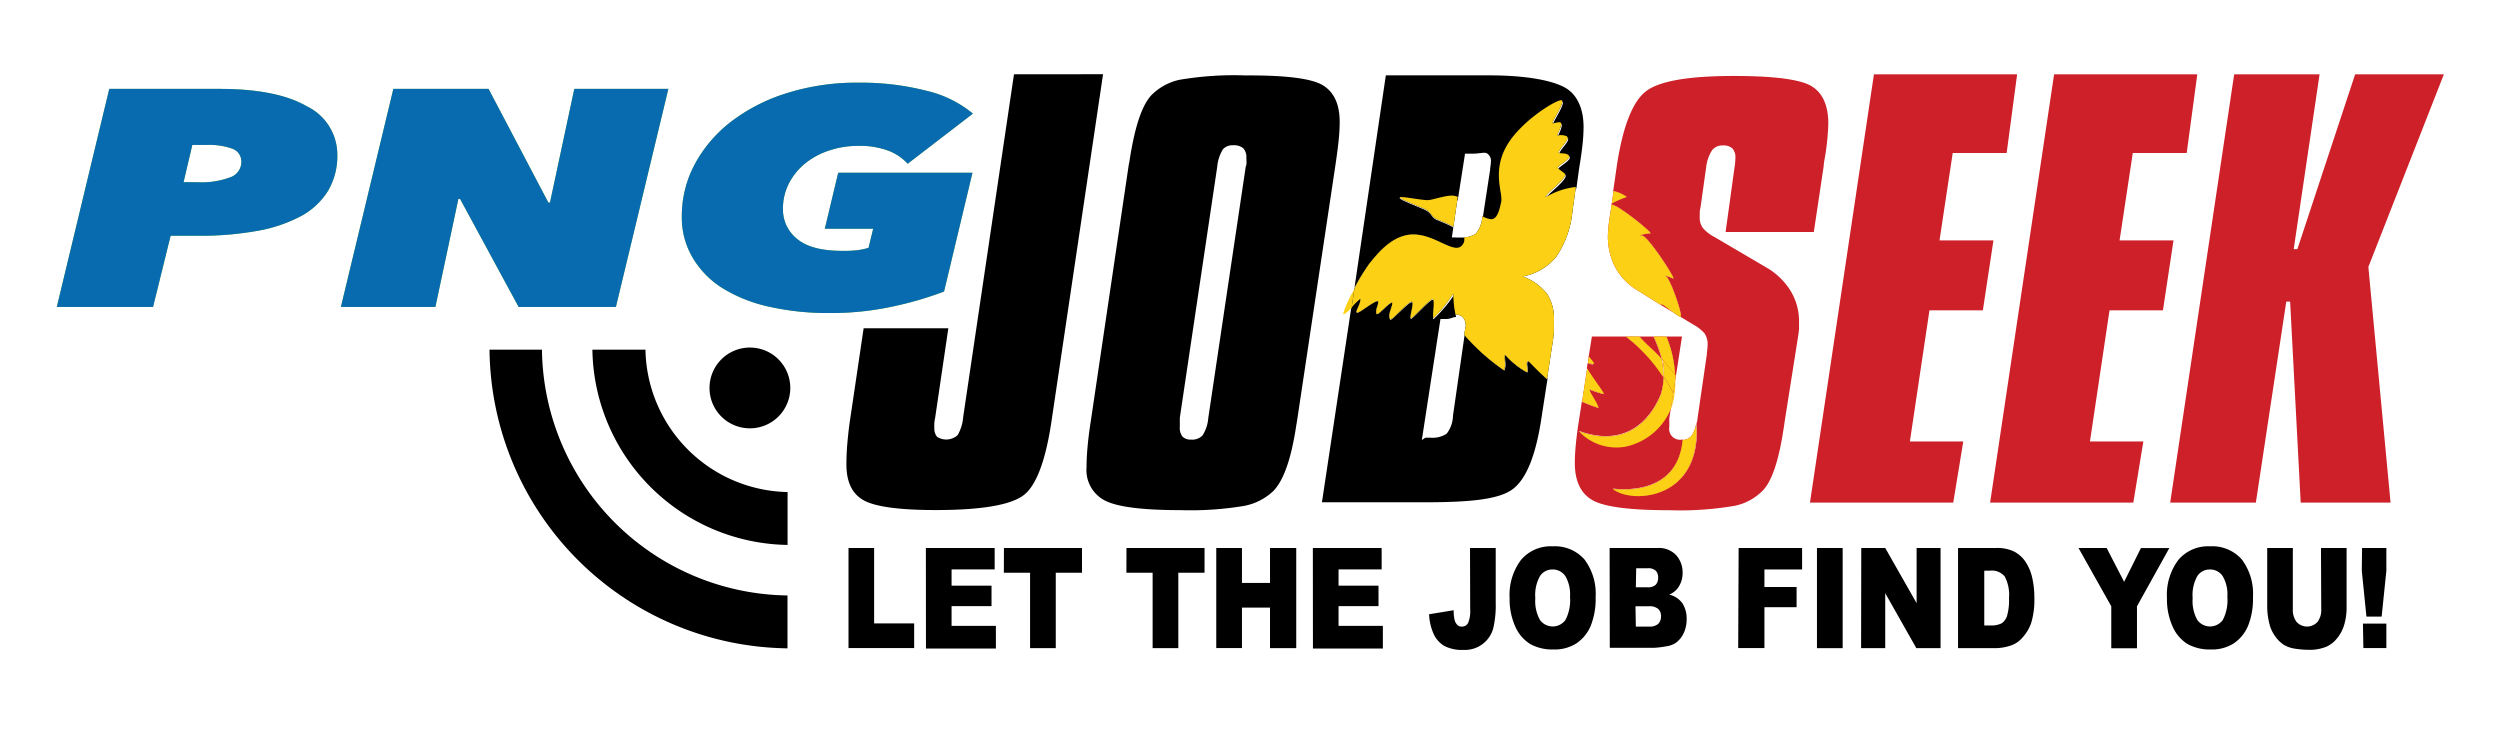
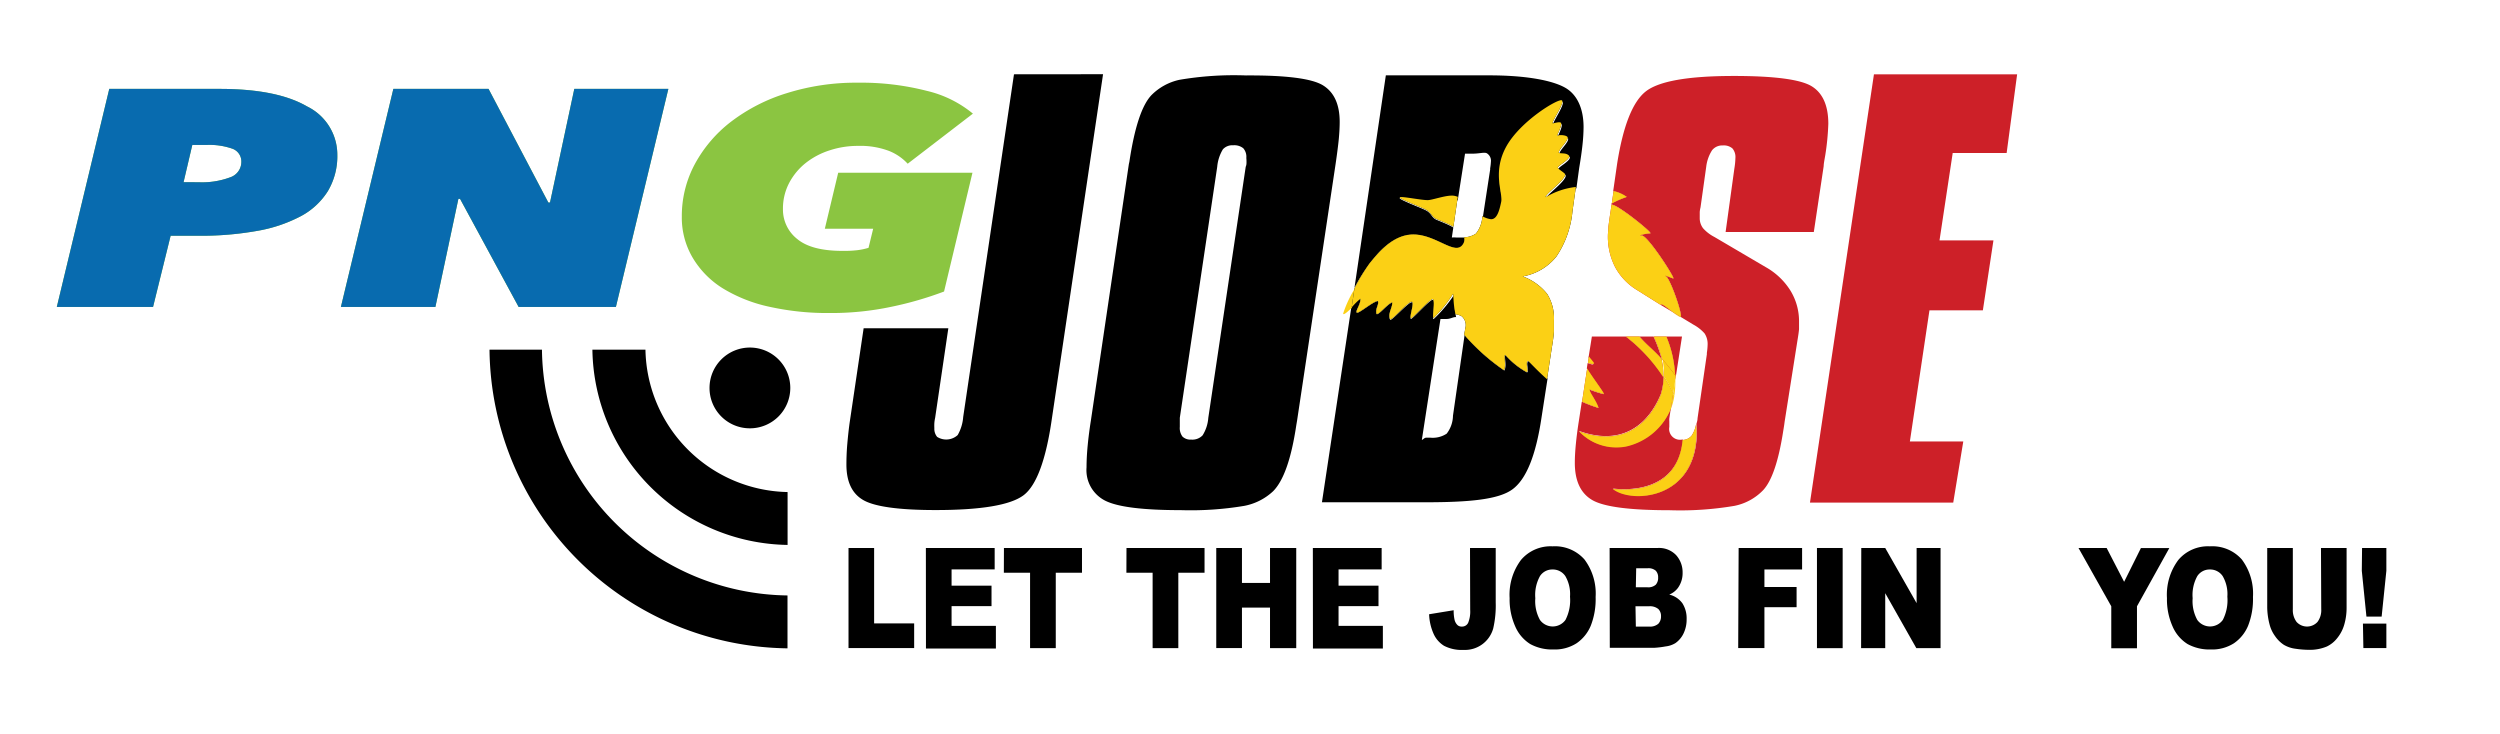
<svg xmlns="http://www.w3.org/2000/svg" id="Color" viewBox="0 0 286 84">
  <defs>
    <style>.cls-1{fill:#8bc541;}.cls-2{fill:#086baf;}.cls-3{fill:#cd2028;}.cls-4{fill:#fbd015;}</style>
  </defs>
  <title>Artboard 1</title>
  <g id="Logo">
    <path class="cls-1" d="M17.51,35.11H6.5l6-24.94H25.12q6.56,0,10,2a6.15,6.15,0,0,1,3.47,5.53,7.81,7.81,0,0,1-1.08,4.16,8.16,8.16,0,0,1-3.13,2.89,16.74,16.74,0,0,1-5,1.67,36.36,36.36,0,0,1-6.65.55H19.52Zm5.22-14.26a9.2,9.2,0,0,0,3.59-.56,1.86,1.86,0,0,0,1.29-1.76A1.55,1.55,0,0,0,26.55,17a7.91,7.91,0,0,0-2.87-.42H22L21,20.84Z" />
    <path class="cls-1" d="M59.33,35.11l-6.7-12.36h-.19L49.81,35.11H39l6-24.94H55.89l6.84,13h.19l2.78-13H76.46l-6,24.94Z" />
    <path class="cls-1" d="M103.84,18.73a5.83,5.83,0,0,0-2.18-1.48,9.31,9.31,0,0,0-3.52-.56,10.3,10.3,0,0,0-3.23.51,8.69,8.69,0,0,0-2.73,1.44,7.25,7.25,0,0,0-1.89,2.27,6.31,6.31,0,0,0-.72,3,4.28,4.28,0,0,0,1.63,3.43q1.63,1.36,5.17,1.36A13.2,13.2,0,0,0,98,28.63a7.32,7.32,0,0,0,1.36-.28l.53-2.18H94.36l1.53-6.41h15.36L108,33.35a39.82,39.82,0,0,1-6,1.74,33.14,33.14,0,0,1-7.06.72A30.68,30.68,0,0,1,88,35.09,17.1,17.1,0,0,1,82.71,33a10.33,10.33,0,0,1-3.44-3.47A9,9,0,0,1,78,24.79a12.53,12.53,0,0,1,1.48-6,15.27,15.27,0,0,1,4.14-4.86A20.39,20.39,0,0,1,90,10.66a26.44,26.44,0,0,1,8.16-1.2,30.06,30.06,0,0,1,7.85.93A12.91,12.91,0,0,1,111.3,13Z" />
    <path class="cls-2" d="M17.51,35.11H6.5l6-24.94H25.12q6.56,0,10,2a6.15,6.15,0,0,1,3.47,5.53,7.81,7.81,0,0,1-1.08,4.16,8.16,8.16,0,0,1-3.13,2.89,16.74,16.74,0,0,1-5,1.67,36.36,36.36,0,0,1-6.65.55H19.52Zm5.22-14.26a9.2,9.2,0,0,0,3.59-.56,1.86,1.86,0,0,0,1.29-1.76A1.55,1.55,0,0,0,26.55,17a7.91,7.91,0,0,0-2.87-.42H22L21,20.84Z" />
    <path class="cls-2" d="M59.33,35.11l-6.7-12.36h-.19L49.81,35.11H39l6-24.94H55.89l6.84,13h.19l2.78-13H76.46l-6,24.94Z" />
-     <path class="cls-2" d="M103.84,18.73a5.83,5.83,0,0,0-2.18-1.48,9.31,9.31,0,0,0-3.52-.56,10.3,10.3,0,0,0-3.23.51,8.69,8.69,0,0,0-2.73,1.44,7.25,7.25,0,0,0-1.89,2.27,6.31,6.31,0,0,0-.72,3,4.28,4.28,0,0,0,1.63,3.43q1.63,1.36,5.17,1.36A13.2,13.2,0,0,0,98,28.63a7.32,7.32,0,0,0,1.36-.28l.53-2.18H94.36l1.53-6.41h15.36L108,33.35a39.82,39.82,0,0,1-6,1.74,33.14,33.14,0,0,1-7.06.72A30.68,30.68,0,0,1,88,35.09,17.1,17.1,0,0,1,82.71,33a10.33,10.33,0,0,1-3.44-3.47A9,9,0,0,1,78,24.79a12.53,12.53,0,0,1,1.48-6,15.27,15.27,0,0,1,4.14-4.86A20.39,20.39,0,0,1,90,10.66a26.44,26.44,0,0,1,8.16-1.2,30.06,30.06,0,0,1,7.85.93A12.91,12.91,0,0,1,111.3,13Z" />
    <path d="M116,8.5l-5.81,39.2a4.89,4.89,0,0,1-.63,2.07,1.94,1.94,0,0,1-2.35.21,1.43,1.43,0,0,1-.32-1,5.13,5.13,0,0,1,0-.58,4.29,4.29,0,0,1,.09-.6l1.51-10.25H98.8L97.24,48.08C97.1,49,97,50,96.93,50.8s-.1,1.64-.1,2.33c0,2,.65,3.35,1.95,4.09s4.05,1.13,8.26,1.13q7.79,0,10.05-1.69c1.51-1.13,2.58-4.16,3.23-8.67l5.87-39.5Z" />
    <path d="M153.16,15.88c.07-.76.1-1.4.1-1.93q0-3-1.9-4.18t-8.84-1.14a37.19,37.19,0,0,0-7.59.5,6.43,6.43,0,0,0-3.19,1.74q-1.65,1.71-2.54,7.64l-.06.27-4.34,29.31q-.24,1.51-.37,2.88t-.13,2.49a3.91,3.91,0,0,0,2.14,3.82q2.14,1.08,8.63,1.08a37,37,0,0,0,7.28-.49,6.64,6.64,0,0,0,3.29-1.67q1.8-1.8,2.66-7.58l.09-.53,4.4-29.31Q153.05,17,153.16,15.88ZM142.6,18.53c0,.17,0,.35-.09.55L138.23,47.8a4.39,4.39,0,0,1-.65,2,1.61,1.61,0,0,1-1.3.49,1.32,1.32,0,0,1-1-.34,1.62,1.62,0,0,1-.31-1.11c0-.25,0-.46,0-.61s0-.29,0-.43l4.28-28.72a4.65,4.65,0,0,1,.65-2,1.46,1.46,0,0,1,1.18-.46,1.63,1.63,0,0,1,1.15.34,1.48,1.48,0,0,1,.35,1.11A3.87,3.87,0,0,1,142.6,18.53Z" />
    <path d="M174.89,41.34c-.42,0,.11,1.26-.21,1.26a9,9,0,0,1-2.42-1.95c-.26-.05.16,1.16-.16,1.74a23.63,23.63,0,0,1-4.37-3.85l-.18-.22v0l-1.33,9.24a3.44,3.44,0,0,1-.72,2.05,2.89,2.89,0,0,1-1.87.46l-.47,0c-.22,0-.38.25-.5.25l2.13-13.83h.71c.43,0,.79-.26,1.08-.21-.28-1.34-.21-2.64-.3-2.45A15.58,15.58,0,0,1,164,36.51c-.21,0,.32-2.41-.16-2.2s-1.95,1.88-2.42,2.19c-.26-.16.53-2.12,0-1.9s-2.11,2-2.37,2c-.37-.58.32-1.48.21-2-.63.26-1.58,1.53-1.79,1.32-.16-.63.32-1.06.16-1.48-.58.05-2.26,1.53-2.42,1.32s.47-.95.42-1.58a4.32,4.32,0,0,0-1,.72l-3.4,22.56h11.83c5.06,0,8.37-.32,9.95-1.47s2.7-3.85,3.36-8.36l.67-4.32C176,42.44,175.27,41.69,174.89,41.34Z" />
    <path d="M161.78,26.85c2.53.05,4.64,2.36,5.53,1.21a1,1,0,0,0,.21-.89l-.54,0-.4,0a3.76,3.76,0,0,0-.49,0l.17-1.15c-.86-.49-1.87-.82-2.07-.95-.42-.26-.47-.69-1.06-1s-3.16-1.26-3-1.42,2.63.37,3.27.32,2.32-.68,3.05-.47c.12,0,.22.41.31.45l.84-5.37h.86c.87,0,1.43-.23,1.7,0a1,1,0,0,1,.4.93,6.38,6.38,0,0,1-.09.77.32.32,0,0,1,0,.14l-.83,5.41v.06a2.57,2.57,0,0,0,1,.35c.69,0,.95-1,1.16-2s-1.05-3.37.58-6.32,6.06-5.58,6.37-5.27-1.32,2.58-1.05,2.63c.42-.11.84-.21.95-.05.13.37-.63,1.63-.42,1.47s1.08-.08,1.16.16c.11.42-1.08,1.4-1,1.79.31.1.89-.05,1.21.37-.05.47-1.37,1.11-1.32,1.32s.87.61.84.79c-.08.71-2.48,2.37-2.21,2.58a8.4,8.4,0,0,1,3.43-1.16l.32-2.34q.26-1.53.38-2.67a19.7,19.7,0,0,0,.12-2c0-2.07-.7-3.71-2.11-4.51s-4.32-1.41-8.72-1.41H158.54l-3.59,24.31a19.43,19.43,0,0,1,1.77-2.8C157.46,29.17,159.25,26.8,161.78,26.85Z" />
    <path class="cls-3" d="M202,30.56l-5.87-3.45a4.45,4.45,0,0,1-1.3-1,1.89,1.89,0,0,1-.38-1.18c0-.24,0-.46,0-.68a3.18,3.18,0,0,1,.09-.53l.65-4.63a4.48,4.48,0,0,1,.67-1.9,1.47,1.47,0,0,1,1.22-.55,1.52,1.52,0,0,1,1.11.34,1.52,1.52,0,0,1,.34,1.11,8.28,8.28,0,0,1-.12,1.2l-1,7.25h10.09L208.63,19c0-.28.1-.76.18-1.24a28.83,28.83,0,0,0,.35-3.6c0-2.06-.63-3.51-1.9-4.29s-4.24-1.18-8.9-1.18q-7.88,0-10.11,1.79T185,18.73l-.45,3.13a4.09,4.09,0,0,1,1.52.67,10.65,10.65,0,0,0-1.72.75l0,.14h.06c.68,0,4.74,3.27,4.37,3.27s-1.64.26-.95.26,3.9,5,3.58,4.9-1.26-.53-.79-.21,1.87,4.27,1.64,4.61l1.47.89a4.7,4.7,0,0,1,1.27,1,2.19,2.19,0,0,1,.35,1.33,7.61,7.61,0,0,1-.09.94.31.31,0,0,1,0,.15l-1.06,7.29c0,.24-.08.46-.13.66a7.72,7.72,0,0,1,.05.85c0,7.9-7.58,8.22-9.59,6.53,1.71.2,7.41.39,8-5.6h-.12a1.24,1.24,0,0,1-1.44-1.45c0-.31,0-.54,0-.66a1.84,1.84,0,0,1,0-.31l.17-1.15a7.27,7.27,0,0,1-5.09,4.31,5.87,5.87,0,0,1-5.43-1.74c4.64,1.69,7.79-.37,9.38-4.21a7.37,7.37,0,0,0,.32-1.95A18.87,18.87,0,0,0,186,38.5h-3.89l-.38,2.39c.29.35.52.59.6.71-.16.21-.36,0-.71-.06l-.09.62c.6,1,2.07,2.89,1.91,2.93a13.9,13.9,0,0,1-1.63-.53c.05.42.74,1.21,1.05,2.11a15.7,15.7,0,0,1-1.9-.72l-.35,2.28q-.21,1.33-.33,2.55t-.12,2.17q0,3.1,2,4.26T191,58.37a37.11,37.11,0,0,0,7.42-.5,6.27,6.27,0,0,0,3.29-1.8q1.5-1.62,2.3-6.82c.08-.47.13-.81.15-1L205.62,39q.15-.89.19-1.34c0-.3,0-.59,0-.87a6.69,6.69,0,0,0-1-3.57A7.87,7.87,0,0,0,202,30.56Z" />
    <path class="cls-3" d="M191.72,43.05l.7-4.55h-1.8a13,13,0,0,1,1,4.47S191.7,43,191.72,43.05Z" />
    <path class="cls-3" d="M190.11,41.1a16.77,16.77,0,0,0-.95-2.6h-1.61C188.4,39.5,189.28,40.15,190.11,41.1Z" />
    <path class="cls-3" d="M190,34.89l1.4.84C190.74,35.21,190,34.58,190,34.89Z" />
    <polygon class="cls-3" points="226.84 35.5 228.05 27.5 221.88 27.5 223.39 17.5 229.56 17.5 230.76 8.5 214.38 8.5 207.06 57.5 223.45 57.5 224.6 50.5 218.49 50.5 220.73 35.5 226.84 35.5" />
-     <polygon class="cls-3" points="247.44 35.5 248.65 27.5 242.48 27.5 243.99 17.5 250.16 17.5 251.37 8.5 234.99 8.5 227.67 57.5 244.05 57.5 245.2 50.5 239.09 50.5 241.33 35.5 247.44 35.5" />
-     <polygon class="cls-3" points="279.58 8.5 269.43 8.5 262.82 28.5 262.4 28.5 265.36 8.5 255.59 8.5 248.27 57.5 258.07 57.5 261.55 34.5 261.99 34.5 263.2 57.5 273.48 57.5 270.94 30.54 279.58 8.5" />
    <path class="cls-4" d="M153.66,35.86c0,.26.48-.17,1-.66l.32-2.17A13.23,13.23,0,0,0,153.66,35.86Z" />
    <path class="cls-4" d="M191.55,45.24a9.74,9.74,0,0,0,.1-1.83L191.42,45Z" />
    <path class="cls-4" d="M191.42,45l-.27,1.8a7.68,7.68,0,0,0,.4-1.53Z" />
    <path class="cls-4" d="M192.22,36.28a0,0,0,0,0,.06,0l-.87-.53A4,4,0,0,0,192.22,36.28Z" />
    <path d="M166.46,22.42c-.74-.21-2.42.42-3.05.47s-3.11-.47-3.27-.32,2.42,1.11,3,1.42.63.74,1.06,1c.2.13,1.21.46,2.07.95l.5-3.42A2,2,0,0,0,166.46,22.42Z" />
    <path class="cls-4" d="M166.46,22.42c-.74-.21-2.42.42-3.05.47s-3.11-.47-3.27-.32,2.42,1.11,3,1.42.63.74,1.06,1c.2.13,1.21.46,2.07.95l.5-3.42A2,2,0,0,0,166.46,22.42Z" />
    <path d="M177.77,37.92c0-.46,0-.88,0-1.25a5.22,5.22,0,0,0-.78-3.05,6.41,6.41,0,0,0-2.79-2,6.32,6.32,0,0,0,3.85-2.27,11.09,11.09,0,0,0,1.84-5.17l.39-2.79a8.4,8.4,0,0,0-3.43,1.16c-.26-.21,2.13-1.87,2.21-2.58,0-.18-.79-.58-.84-.79s1.27-.84,1.32-1.32c-.32-.42-.9-.26-1.21-.37-.08-.4,1.11-1.37,1-1.79-.08-.24-.95-.32-1.16-.16s.55-1.11.42-1.47c-.11-.16-.53-.05-.95.05-.26-.05,1.37-2.32,1.05-2.63s-4.74,2.32-6.37,5.27-.37,5.32-.58,6.32-.47,2-1.16,2a2.6,2.6,0,0,1-1-.35,3.41,3.41,0,0,1-.74,2,2.42,2.42,0,0,1-1.34.41,1,1,0,0,1-.21.89c-.89,1.15-3-1.16-5.53-1.21s-4.32,2.42-5.06,3.27A22.29,22.29,0,0,0,154.95,33l-.32,2.17a8.36,8.36,0,0,1,1-1c.05.63-.58,1.37-.42,1.58s1.84-1.26,2.42-1.32c.16.42-.32.84-.16,1.47.21.21,1.16-1.05,1.79-1.32.11.47-.58,1.37-.21,1.95.26.05,1.84-1.79,2.37-2s-.26,1.74,0,1.9c.47-.32,2-2,2.42-2.21s-.05,2.16.16,2.16a15.74,15.74,0,0,0,2.21-2.74c.09-.19,0,1,.3,2.31a1.8,1.8,0,0,1,.72.24,1.34,1.34,0,0,1,.44,1.17l-.17.92.18.22a23.63,23.63,0,0,0,4.37,3.85c.32-.58-.1-1.79.16-1.74a9,9,0,0,0,2.42,1.95c.32,0-.21-1.26.21-1.26.37.35,1.08,1.16,2.14,2.08l.55-3.61Q177.73,38.62,177.77,37.92Z" />
    <path class="cls-4" d="M177.77,37.92c0-.46,0-.88,0-1.25a5.22,5.22,0,0,0-.78-3.05,6.41,6.41,0,0,0-2.79-2,6.32,6.32,0,0,0,3.85-2.27,11.09,11.09,0,0,0,1.84-5.17l.39-2.79a8.4,8.4,0,0,0-3.43,1.16c-.26-.21,2.13-1.87,2.21-2.58,0-.18-.79-.58-.84-.79s1.27-.84,1.32-1.32c-.32-.42-.9-.26-1.21-.37-.08-.4,1.11-1.37,1-1.79-.08-.24-.95-.32-1.16-.16s.55-1.11.42-1.47c-.11-.16-.53-.05-.95.05-.26-.05,1.37-2.32,1.05-2.63s-4.74,2.32-6.37,5.27-.37,5.32-.58,6.32-.47,2-1.16,2a2.6,2.6,0,0,1-1-.35,3.41,3.41,0,0,1-.74,2,2.42,2.42,0,0,1-1.34.41,1,1,0,0,1-.21.89c-.89,1.15-3-1.16-5.53-1.21s-4.32,2.42-5.06,3.27A22.29,22.29,0,0,0,154.95,33l-.32,2.17a8.36,8.36,0,0,1,1-1c.05.63-.58,1.37-.42,1.58s1.84-1.26,2.42-1.32c.16.42-.32.84-.16,1.47.21.21,1.16-1.05,1.79-1.32.11.47-.58,1.37-.21,1.95.26.05,1.84-1.79,2.37-2s-.26,1.74,0,1.9c.47-.32,2-2,2.42-2.21s-.05,2.16.16,2.16a15.74,15.74,0,0,0,2.21-2.74c.09-.19,0,1,.3,2.31a1.8,1.8,0,0,1,.72.24,1.34,1.34,0,0,1,.44,1.17l-.17.92.18.22a23.63,23.63,0,0,0,4.37,3.85c.32-.58-.1-1.79.16-1.74a9,9,0,0,0,2.42,1.95c.32,0-.21-1.26.21-1.26.37.35,1.08,1.16,2.14,2.08l.55-3.61Q177.73,38.62,177.77,37.92Z" />
    <path class="cls-3" d="M186.11,22.53a4.07,4.07,0,0,0-1.52-.67l-.2,1.42A10.65,10.65,0,0,1,186.11,22.53Z" />
    <path class="cls-4" d="M186.11,22.53a4.07,4.07,0,0,0-1.52-.67l-.2,1.42A10.65,10.65,0,0,1,186.11,22.53Z" />
    <path class="cls-3" d="M187.55,38.5H186a18.87,18.87,0,0,1,4.29,4.68,8.38,8.38,0,0,0-.22-2.13C189.28,40.1,188.4,39.5,187.55,38.5Z" />
    <path class="cls-4" d="M187.55,38.5H186a18.87,18.87,0,0,1,4.29,4.68,8.38,8.38,0,0,0-.22-2.13C189.28,40.1,188.4,39.5,187.55,38.5Z" />
    <path class="cls-3" d="M184,25.94c0,.38-.06.73-.06,1a7.59,7.59,0,0,0,.86,3.67,6.93,6.93,0,0,0,2.54,2.61L190,34.89c0-.3.73.33,1.4.84l.87.53c.23-.34-1.2-4.32-1.64-4.61s.47.1.79.21-2.9-4.9-3.58-4.9.58-.26.95-.26-3.69-3.27-4.37-3.27h-.06l-.15,1Q184.07,25.37,184,25.94Z" />
    <path class="cls-4" d="M184,25.94c0,.38-.06.73-.06,1a7.59,7.59,0,0,0,.86,3.67,6.93,6.93,0,0,0,2.54,2.61L190,34.89c0-.3.73.33,1.4.84l.87.53c.23-.34-1.2-4.32-1.64-4.61s.47.1.79.21-2.9-4.9-3.58-4.9.58-.26.95-.26-3.69-3.27-4.37-3.27h-.06l-.15,1Q184.07,25.37,184,25.94Z" />
    <path class="cls-3" d="M182.37,41.54c-.07-.12-.31-.4-.6-.76l-.11.73C182,41.58,182.21,41.75,182.37,41.54Z" />
    <path class="cls-4" d="M182.37,41.54c-.07-.12-.31-.4-.6-.76l-.11.73C182,41.58,182.21,41.75,182.37,41.54Z" />
    <path class="cls-3" d="M181.85,44.55a13.83,13.83,0,0,0,1.63.53c.16,0-1.3-1.9-1.91-2.93l-.58,3.8a15.7,15.7,0,0,0,1.9.72C182.58,45.76,181.9,45,181.85,44.55Z" />
    <path class="cls-4" d="M181.85,44.55a13.83,13.83,0,0,0,1.63.53c.16,0-1.3-1.9-1.91-2.93l-.58,3.8a15.7,15.7,0,0,0,1.9.72C182.58,45.76,181.9,45,181.85,44.55Z" />
    <path class="cls-3" d="M190.33,43.08a8.1,8.1,0,0,1-.32,2.05c-1.58,3.85-4.74,5.9-9.38,4.21a5.87,5.87,0,0,0,5.43,1.74,7.27,7.27,0,0,0,5.09-4.31l.27-1.8A15.42,15.42,0,0,0,190.33,43.08Z" />
    <path class="cls-4" d="M190.33,43.08a8.1,8.1,0,0,1-.32,2.05c-1.58,3.85-4.74,5.9-9.38,4.21a5.87,5.87,0,0,0,5.43,1.74,7.27,7.27,0,0,0,5.09-4.31l.27-1.8A15.42,15.42,0,0,0,190.33,43.08Z" />
-     <path class="cls-3" d="M191.66,43.41c0-.15,0-.29,0-.44s0-.1,0-.15a24.4,24.4,0,0,0-1.52-1.92,8.77,8.77,0,0,1,.22,2.18A15.42,15.42,0,0,1,191.42,45Z" />
    <path class="cls-4" d="M191.66,43.41c0-.15,0-.29,0-.44s0-.1,0-.15a24.4,24.4,0,0,0-1.52-1.92,8.77,8.77,0,0,1,.22,2.18A15.42,15.42,0,0,1,191.42,45Z" />
    <path class="cls-3" d="M191.63,42.92a12.67,12.67,0,0,0-1-4.42h-1.45a16.33,16.33,0,0,1,.95,2.55A23.61,23.61,0,0,1,191.63,42.92Z" />
    <path class="cls-4" d="M191.63,42.92a12.67,12.67,0,0,0-1-4.42h-1.45a16.33,16.33,0,0,1,.95,2.55A23.61,23.61,0,0,1,191.63,42.92Z" />
    <path class="cls-3" d="M191.64,43c0,.15,0,.29,0,.44l.07-.46-.09-.14C191.63,42.87,191.64,42.92,191.64,43Z" />
    <path class="cls-4" d="M191.64,43c0,.15,0,.29,0,.44l.07-.46-.09-.14C191.63,42.87,191.64,42.92,191.64,43Z" />
    <path class="cls-3" d="M192.49,50.33c-.54,6-6.25,5.8-8,5.6,2,1.69,9.59,1.37,9.59-6.53a7.72,7.72,0,0,0-.05-.85,3.43,3.43,0,0,1-.5,1.28A1.38,1.38,0,0,1,192.49,50.33Z" />
    <path class="cls-4" d="M192.49,50.33c-.54,6-6.25,5.8-8,5.6,2,1.69,9.59,1.37,9.59-6.53a7.72,7.72,0,0,0-.05-.85,3.43,3.43,0,0,1-.5,1.28A1.38,1.38,0,0,1,192.49,50.33Z" />
  </g>
  <path d="M97.07,62.69H100v8.63h4.58v2.82H97.07Z" />
  <path d="M105.92,62.69h7.87v2.45h-4.93V67h4.57v2.34h-4.57v2.26h5.07v2.59h-8Z" />
  <path d="M114.85,62.69h8.93v2.83h-3v8.63h-2.94V65.52h-3Z" />
  <path d="M128.87,62.69h8.93v2.83h-3v8.63h-2.94V65.52h-3Z" />
  <path d="M139.14,62.69h2.94v4h3.21v-4h3V74.15h-3V69.51h-3.21v4.63h-2.94Z" />
  <path d="M150.19,62.69h7.87v2.45h-4.93V67h4.57v2.34h-4.57v2.26h5.07v2.59h-8Z" />
  <path d="M168.17,62.69h2.94v6.22a11.73,11.73,0,0,1-.29,3,3.36,3.36,0,0,1-3.39,2.44,4.4,4.4,0,0,1-2.23-.47A3.09,3.09,0,0,1,164,72.5a6,6,0,0,1-.51-2.23l2.81-.46a4.66,4.66,0,0,0,.11,1.13,1.24,1.24,0,0,0,.35.59.7.7,0,0,0,.48.15.76.76,0,0,0,.72-.44,3.45,3.45,0,0,0,.23-1.49Z" />
  <path d="M172.7,68.43a6.64,6.64,0,0,1,1.3-4.37,4.43,4.43,0,0,1,3.61-1.56A4.5,4.5,0,0,1,181.26,64a6.51,6.51,0,0,1,1.28,4.3,8.3,8.3,0,0,1-.56,3.29,4.54,4.54,0,0,1-1.62,2,4.62,4.62,0,0,1-2.64.71,5.21,5.21,0,0,1-2.66-.62,4.43,4.43,0,0,1-1.71-2A7.57,7.57,0,0,1,172.7,68.43Zm2.94,0a4.44,4.44,0,0,0,.53,2.49,1.8,1.8,0,0,0,2.92,0,4.92,4.92,0,0,0,.52-2.66,4.08,4.08,0,0,0-.54-2.36,1.72,1.72,0,0,0-1.47-.75,1.67,1.67,0,0,0-1.43.76A4.45,4.45,0,0,0,175.64,68.44Z" />
  <path d="M184.14,62.69h5.5a2.69,2.69,0,0,1,2.11.82,2.93,2.93,0,0,1,.74,2,2.89,2.89,0,0,1-.53,1.74,2.32,2.32,0,0,1-1,.77,2.6,2.6,0,0,1,1.51,1,3.2,3.2,0,0,1,.48,1.82,3.64,3.64,0,0,1-.34,1.6,2.85,2.85,0,0,1-.94,1.13,2.72,2.72,0,0,1-1.12.38,10.67,10.67,0,0,1-1.32.16h-5.07Zm3,4.49h1.28a1.28,1.28,0,0,0,1-.29,1.16,1.16,0,0,0,.27-.82,1.08,1.08,0,0,0-.27-.78,1.26,1.26,0,0,0-.94-.28h-1.3Zm0,4.5h1.5a1.45,1.45,0,0,0,1.07-.32,1.2,1.2,0,0,0,.31-.87,1.11,1.11,0,0,0-.31-.82,1.5,1.5,0,0,0-1.08-.31H187.1Z" />
  <path d="M198.9,62.69h7.26v2.46h-4.31v2h3.68v2.31h-3.68v4.68h-3Z" />
  <path d="M207.86,62.69h2.94V74.15h-2.94Z" />
  <path d="M212.93,62.69h2.74L219.26,69V62.69H222V74.15h-2.77l-3.56-6.29v6.29h-2.76Z" />
-   <path d="M224,62.69h4.36a4.44,4.44,0,0,1,2.08.42,3.54,3.54,0,0,1,1.31,1.21,5.46,5.46,0,0,1,.75,1.84,10.14,10.14,0,0,1,.23,2.22,9.15,9.15,0,0,1-.35,2.85,4.82,4.82,0,0,1-1,1.7,3.05,3.05,0,0,1-1.32.91,5.76,5.76,0,0,1-1.75.31H224ZM227,65.29v6.26h.72A2.57,2.57,0,0,0,229,71.3a1.61,1.61,0,0,0,.61-.86,6.4,6.4,0,0,0,.22-2,4.48,4.48,0,0,0-.49-2.49,1.89,1.89,0,0,0-1.63-.67Z" />
  <path d="M237.78,62.69H241L243,66.56l1.92-3.86h3.25l-3.7,6.66v4.8h-2.94v-4.8Z" />
  <path d="M247.9,68.43a6.64,6.64,0,0,1,1.3-4.37,4.43,4.43,0,0,1,3.61-1.56A4.5,4.5,0,0,1,256.46,64a6.51,6.51,0,0,1,1.28,4.3,8.3,8.3,0,0,1-.56,3.29,4.54,4.54,0,0,1-1.62,2,4.62,4.62,0,0,1-2.64.71,5.21,5.21,0,0,1-2.66-.62,4.43,4.43,0,0,1-1.71-2A7.57,7.57,0,0,1,247.9,68.43Zm2.94,0a4.44,4.44,0,0,0,.53,2.49,1.8,1.8,0,0,0,2.92,0,4.92,4.92,0,0,0,.52-2.66,4.08,4.08,0,0,0-.54-2.36,1.72,1.72,0,0,0-1.47-.75,1.67,1.67,0,0,0-1.43.76A4.45,4.45,0,0,0,250.84,68.44Z" />
  <path d="M265.52,62.69h2.93v6.82a6.83,6.83,0,0,1-.26,1.92,4.34,4.34,0,0,1-.82,1.58,3.31,3.31,0,0,1-1.18.95,5,5,0,0,1-2.05.38,10.75,10.75,0,0,1-1.51-.12,3.48,3.48,0,0,1-1.37-.46,3.66,3.66,0,0,1-1-1,3.85,3.85,0,0,1-.62-1.32,8.12,8.12,0,0,1-.27-1.94V62.69h2.93v7a2.25,2.25,0,0,0,.43,1.46,1.62,1.62,0,0,0,2.39,0,2.24,2.24,0,0,0,.43-1.47Z" />
  <path d="M270.22,62.69H273V65.3l-.54,5.24h-1.74l-.53-5.24Zm.1,8.65H273v2.8h-2.63Z" />
  <g id="RSS">
    <path id="circle" d="M81.17,44.33A4.62,4.62,0,1,1,85.79,49,4.61,4.61,0,0,1,81.17,44.33Z" />
    <path d="M67.77,40h6.07A16.59,16.59,0,0,0,90.1,56.29v6.05A22.68,22.68,0,0,1,67.77,40Z" />
    <path d="M56,40H62A28.46,28.46,0,0,0,90.09,68.12v6.05A34.52,34.52,0,0,1,56,40Z" />
  </g>
</svg>